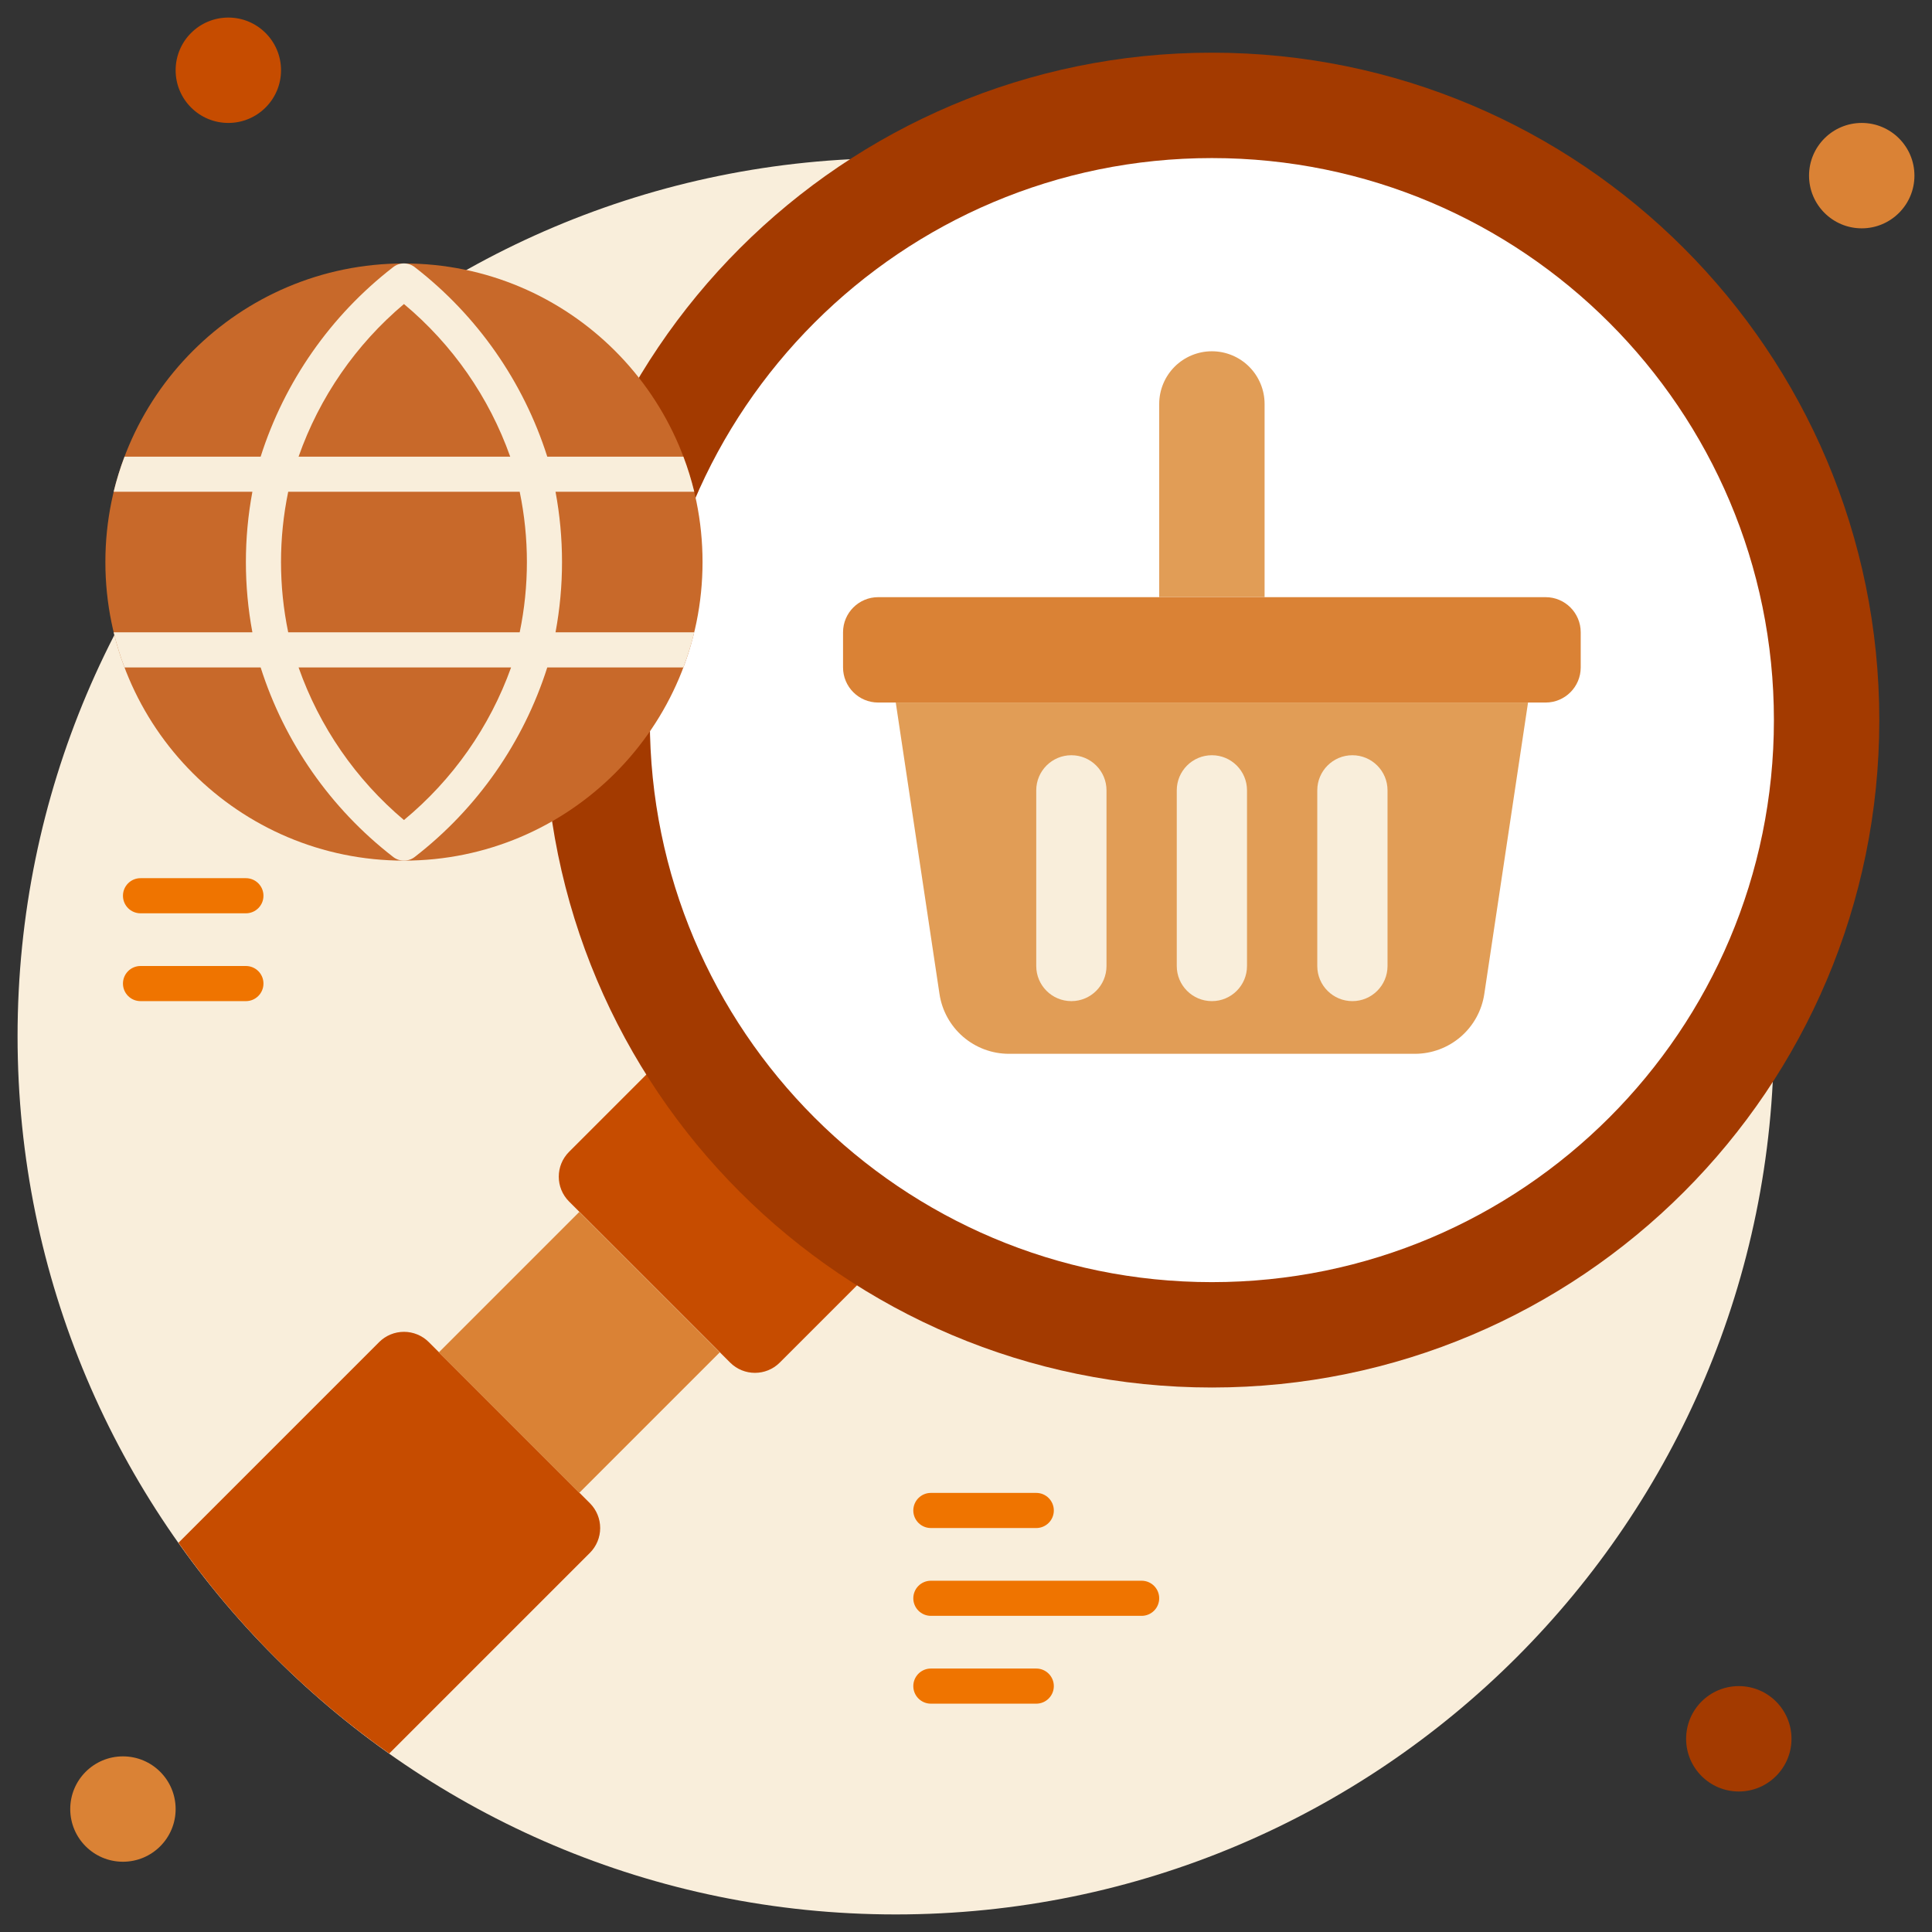
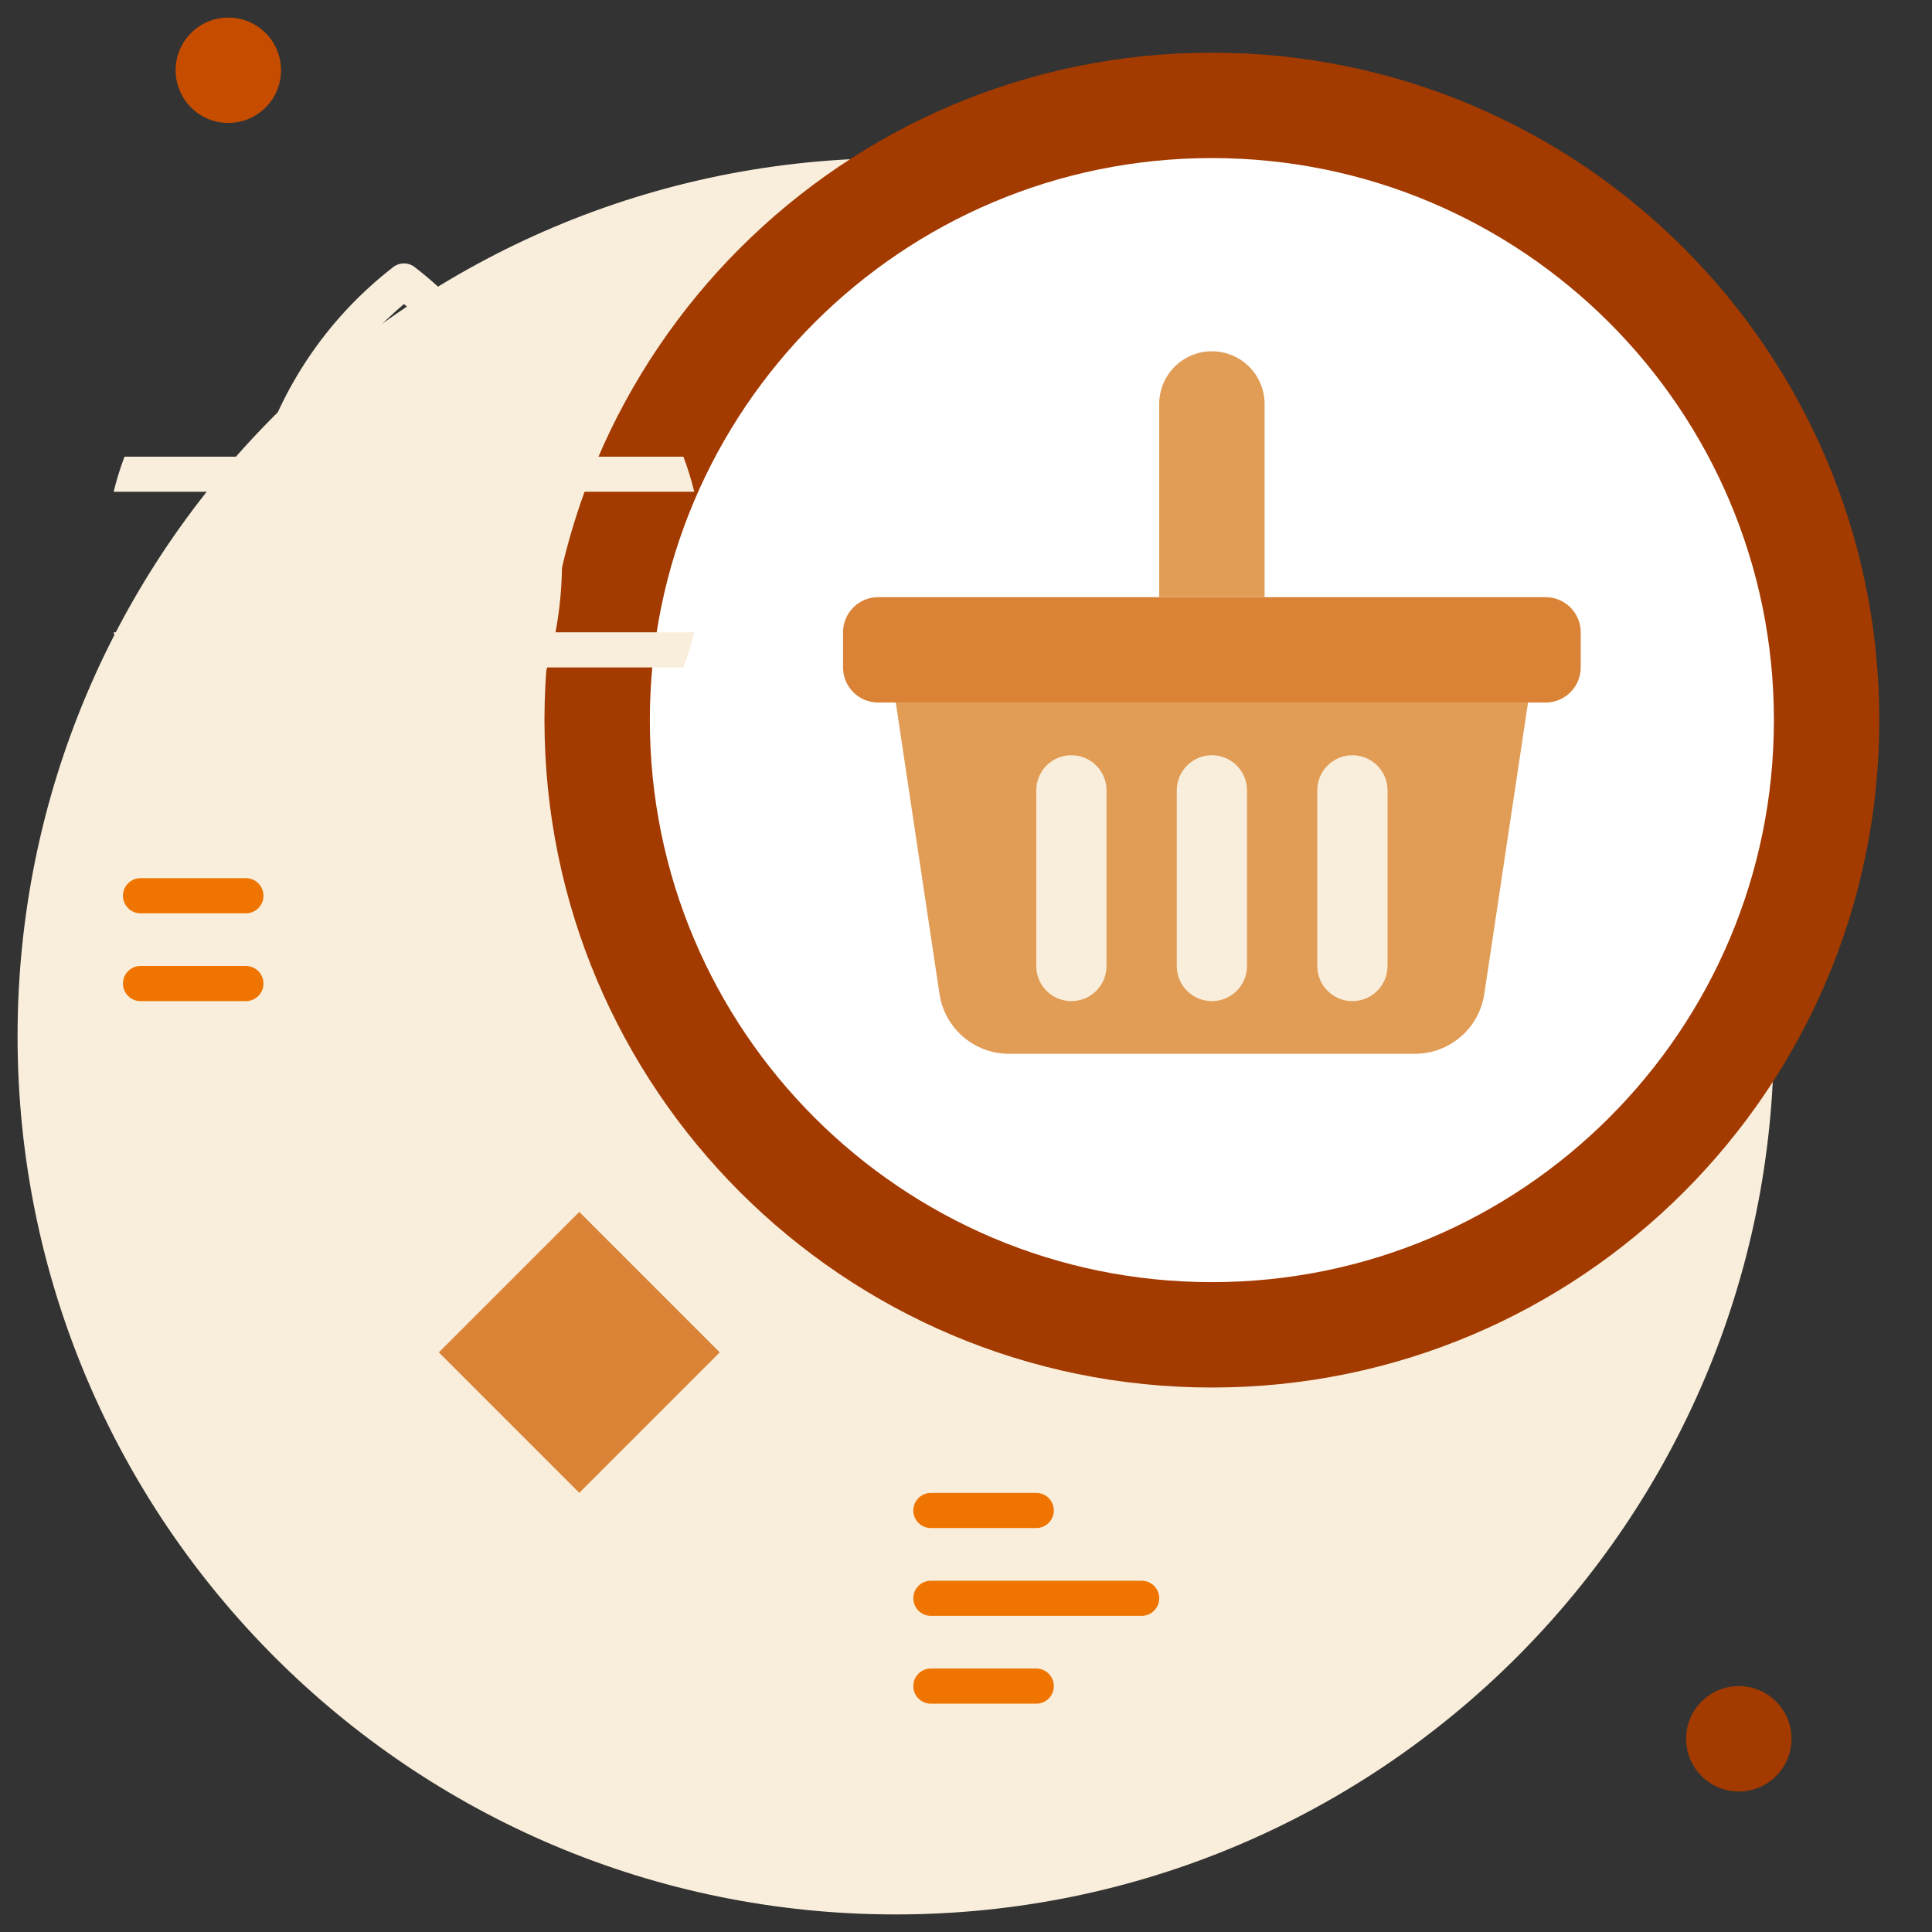
<svg xmlns="http://www.w3.org/2000/svg" width="120" height="120" viewBox="0 0 120 120" fill="none">
  <rect x="0" y="0" width="120" height="120" fill="#333333" stroke="none" />
  <path d="M55.636 118.909C85.761 118.909 110.182 94.488 110.182 64.363C110.182 34.239 85.761 9.818 55.636 9.818C25.512 9.818 1.091 34.239 1.091 64.363C1.091 94.488 25.512 118.909 55.636 118.909Z" fill="#F9EEDB" />
  <path d="M14.182 7.636C15.989 7.636 17.455 6.171 17.455 4.364C17.455 2.556 15.989 1.091 14.182 1.091C12.374 1.091 10.909 2.556 10.909 4.364C10.909 6.171 12.374 7.636 14.182 7.636Z" fill="#C64C00" />
-   <path d="M115.636 14.182C117.443 14.182 118.909 12.716 118.909 10.909C118.909 9.101 117.443 7.636 115.636 7.636C113.829 7.636 112.363 9.101 112.363 10.909C112.363 12.716 113.829 14.182 115.636 14.182Z" fill="#DA8235" />
  <path d="M108 111.273C109.808 111.273 111.273 109.807 111.273 108C111.273 106.192 109.808 104.727 108 104.727C106.193 104.727 104.728 106.192 104.728 108C104.728 109.807 106.193 111.273 108 111.273Z" fill="#A33A00" />
-   <path d="M7.636 115.636C9.443 115.636 10.909 114.171 10.909 112.364C10.909 110.556 9.443 109.091 7.636 109.091C5.829 109.091 4.363 110.556 4.363 112.364C4.363 114.171 5.829 115.636 7.636 115.636Z" fill="#DA8235" />
-   <path d="M40.983 65.905L35.345 71.543C34.493 72.395 34.493 73.776 35.345 74.628L45.349 84.631C46.201 85.483 47.582 85.483 48.434 84.631L54.072 78.993C54.924 78.141 54.924 76.76 54.072 75.908L44.068 65.905C43.217 65.053 41.835 65.053 40.983 65.905Z" fill="#C64C00" />
-   <path d="M36.644 96.447L24.175 108.916C19.096 105.332 14.668 100.904 11.084 95.825L23.553 83.356C23.962 82.95 24.515 82.722 25.091 82.722C25.668 82.722 26.221 82.95 26.629 83.356L36.644 93.371C37.05 93.779 37.278 94.332 37.278 94.909C37.278 95.485 37.05 96.038 36.644 96.447Z" fill="#C64C00" />
  <path d="M75.273 86.181C98.168 86.181 116.727 67.622 116.727 44.727C116.727 21.832 98.168 3.272 75.273 3.272C52.378 3.272 33.818 21.832 33.818 44.727C33.818 67.622 52.378 86.181 75.273 86.181Z" fill="#A33A00" />
  <path d="M75.272 79.636C94.552 79.636 110.181 64.007 110.181 44.727C110.181 25.447 94.552 9.818 75.272 9.818C55.993 9.818 40.363 25.447 40.363 44.727C40.363 64.007 55.993 79.636 75.272 79.636Z" fill="white" />
  <path d="M27.258 83.998L35.981 75.275L44.704 83.998L35.981 92.721L27.258 83.998Z" fill="#DA8235" />
-   <path d="M25.09 53.455C35.333 53.455 43.636 45.152 43.636 34.909C43.636 24.667 35.333 16.364 25.09 16.364C14.848 16.364 6.545 24.667 6.545 34.909C6.545 45.152 14.848 53.455 25.09 53.455Z" fill="#C8692A" />
  <path d="M34.908 34.909C34.909 33.445 34.773 31.984 34.505 30.545H43.123C42.942 29.805 42.716 29.076 42.447 28.364H33.992C32.51 23.707 29.65 19.61 25.788 16.614C25.593 16.451 25.346 16.362 25.09 16.362C24.835 16.362 24.588 16.451 24.392 16.614C20.531 19.61 17.67 23.707 16.189 28.364H7.734C7.464 29.076 7.238 29.805 7.058 30.545H15.676C15.138 33.43 15.138 36.389 15.676 39.273H7.058C7.238 40.013 7.464 40.742 7.734 41.455H16.189C17.67 46.111 20.531 50.208 24.392 53.204C24.588 53.367 24.835 53.456 25.09 53.456C25.346 53.456 25.593 53.367 25.788 53.204C29.65 50.208 32.51 46.111 33.992 41.455H42.447C42.716 40.742 42.942 40.013 43.123 39.273H34.505C34.773 37.834 34.909 36.373 34.908 34.909ZM25.09 18.884C28.1 21.395 30.379 24.669 31.69 28.364H18.545C19.841 24.676 22.101 21.402 25.09 18.884ZM25.09 50.934C22.101 48.416 19.841 45.142 18.545 41.455H31.745C30.418 45.155 28.12 48.429 25.09 50.934ZM32.279 39.273H17.901C17.305 36.394 17.305 33.424 17.901 30.545H32.279C32.876 33.424 32.876 36.394 32.279 39.273Z" fill="#F9EEDB" />
  <path d="M96 37.091H54.545C53.34 37.091 52.363 38.068 52.363 39.273V41.455C52.363 42.659 53.34 43.636 54.545 43.636H96C97.205 43.636 98.181 42.659 98.181 41.455V39.273C98.181 38.068 97.205 37.091 96 37.091Z" fill="#DA8235" />
  <path d="M87.884 65.454H62.662C61.618 65.453 60.608 65.076 59.818 64.394C59.027 63.711 58.507 62.768 58.353 61.734L55.637 43.636H94.909L92.193 61.734C92.039 62.768 91.519 63.711 90.729 64.394C89.938 65.076 88.929 65.453 87.884 65.454Z" fill="#E19D56" />
  <path d="M75.273 21.818C76.141 21.818 76.973 22.163 77.587 22.776C78.201 23.39 78.546 24.223 78.546 25.091V37.091H72V25.091C72 24.223 72.345 23.39 72.959 22.776C73.572 22.163 74.405 21.818 75.273 21.818Z" fill="#E19D56" />
-   <path d="M77.454 49.091C77.454 47.886 76.478 46.909 75.273 46.909C74.068 46.909 73.091 47.886 73.091 49.091V60C73.091 61.205 74.068 62.182 75.273 62.182C76.478 62.182 77.454 61.205 77.454 60V49.091Z" fill="#F9EEDB" />
+   <path d="M77.454 49.091C77.454 47.886 76.478 46.909 75.273 46.909C74.068 46.909 73.091 47.886 73.091 49.091V60C73.091 61.205 74.068 62.182 75.273 62.182C76.478 62.182 77.454 61.205 77.454 60V49.091" fill="#F9EEDB" />
  <path d="M68.727 49.091C68.727 47.886 67.75 46.909 66.545 46.909C65.34 46.909 64.363 47.886 64.363 49.091V60C64.363 61.205 65.34 62.182 66.545 62.182C67.75 62.182 68.727 61.205 68.727 60V49.091Z" fill="#F9EEDB" />
  <path d="M86.182 49.091C86.182 47.886 85.205 46.909 84 46.909C82.795 46.909 81.818 47.886 81.818 49.091V60C81.818 61.205 82.795 62.182 84 62.182C85.205 62.182 86.182 61.205 86.182 60V49.091Z" fill="#F9EEDB" />
  <path d="M64.364 92.727H57.818C57.216 92.727 56.727 93.216 56.727 93.818C56.727 94.421 57.216 94.909 57.818 94.909H64.364C64.966 94.909 65.455 94.421 65.455 93.818C65.455 93.216 64.966 92.727 64.364 92.727Z" fill="#EF7400" />
  <path d="M15.273 54.545H8.728C8.125 54.545 7.637 55.034 7.637 55.636C7.637 56.239 8.125 56.727 8.728 56.727H15.273C15.876 56.727 16.364 56.239 16.364 55.636C16.364 55.034 15.876 54.545 15.273 54.545Z" fill="#EF7400" />
  <path d="M15.273 60H8.728C8.125 60 7.637 60.488 7.637 61.091C7.637 61.693 8.125 62.182 8.728 62.182H15.273C15.876 62.182 16.364 61.693 16.364 61.091C16.364 60.488 15.876 60 15.273 60Z" fill="#EF7400" />
  <path d="M70.909 98.182H57.818C57.216 98.182 56.727 98.67 56.727 99.272C56.727 99.875 57.216 100.363 57.818 100.363H70.909C71.512 100.363 72 99.875 72 99.272C72 98.67 71.512 98.182 70.909 98.182Z" fill="#EF7400" />
  <path d="M64.364 103.636H57.818C57.216 103.636 56.727 104.125 56.727 104.727C56.727 105.33 57.216 105.818 57.818 105.818H64.364C64.966 105.818 65.455 105.33 65.455 104.727C65.455 104.125 64.966 103.636 64.364 103.636Z" fill="#EF7400" />
</svg>